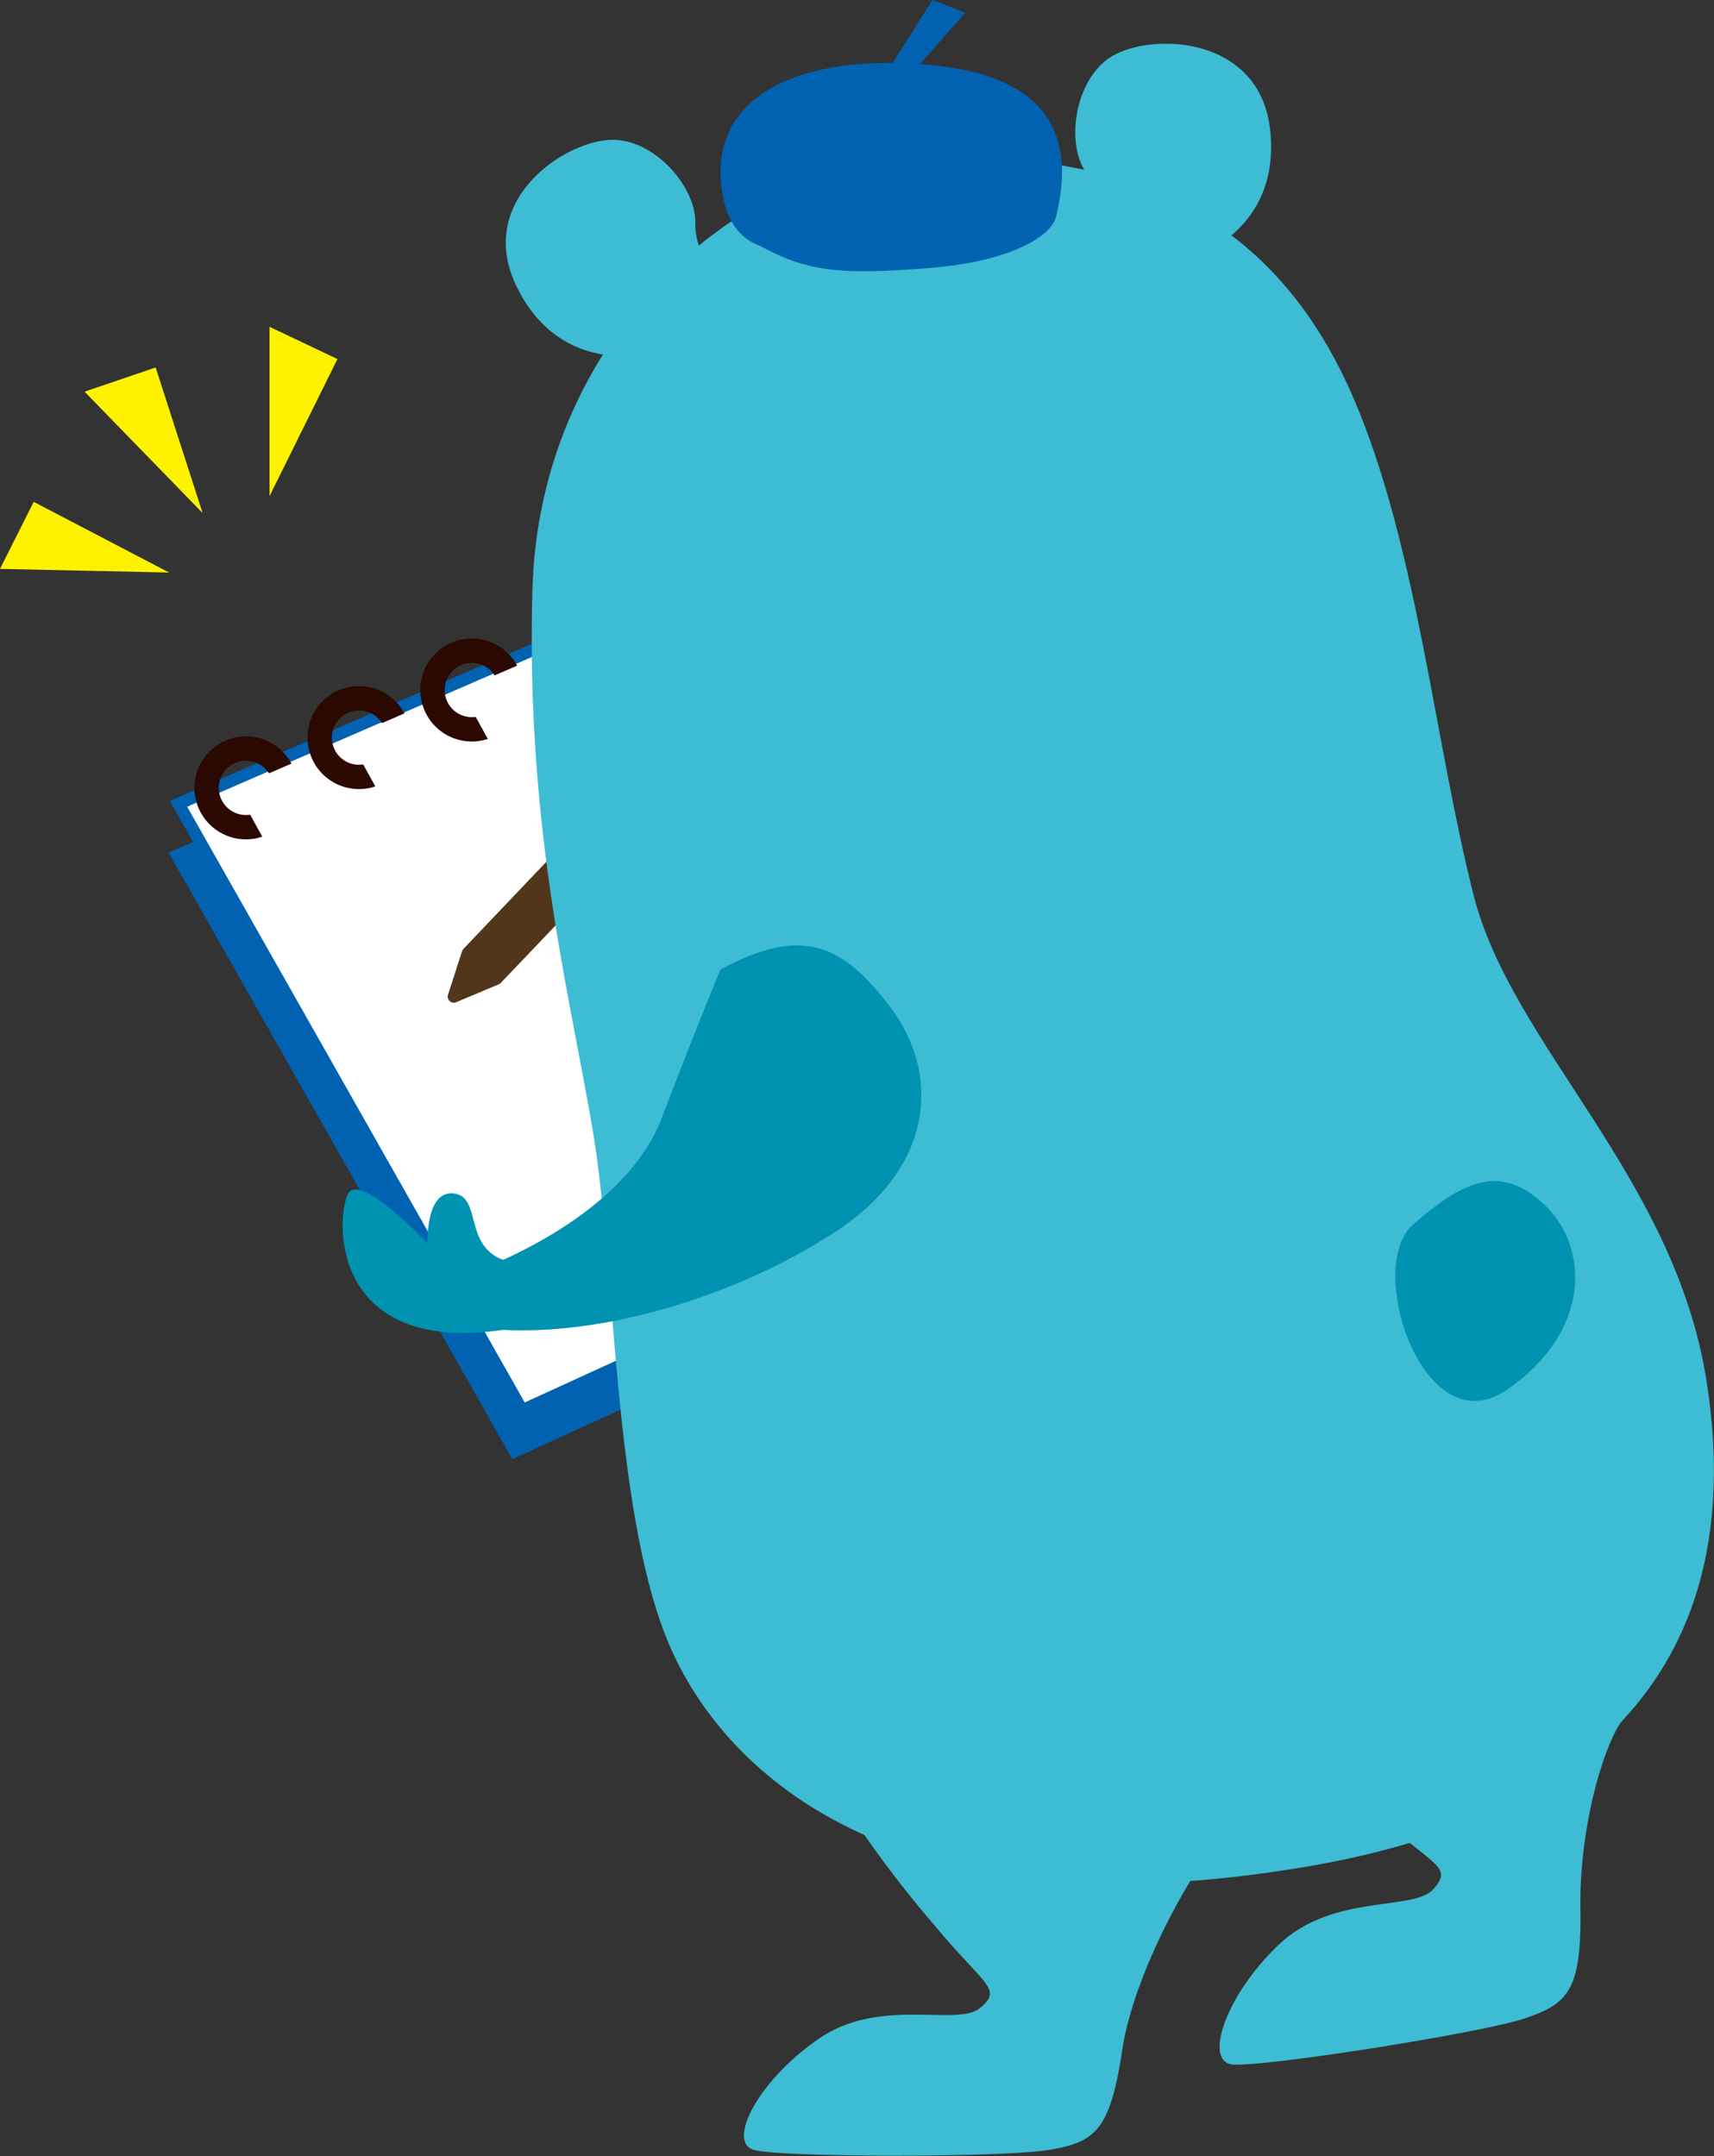
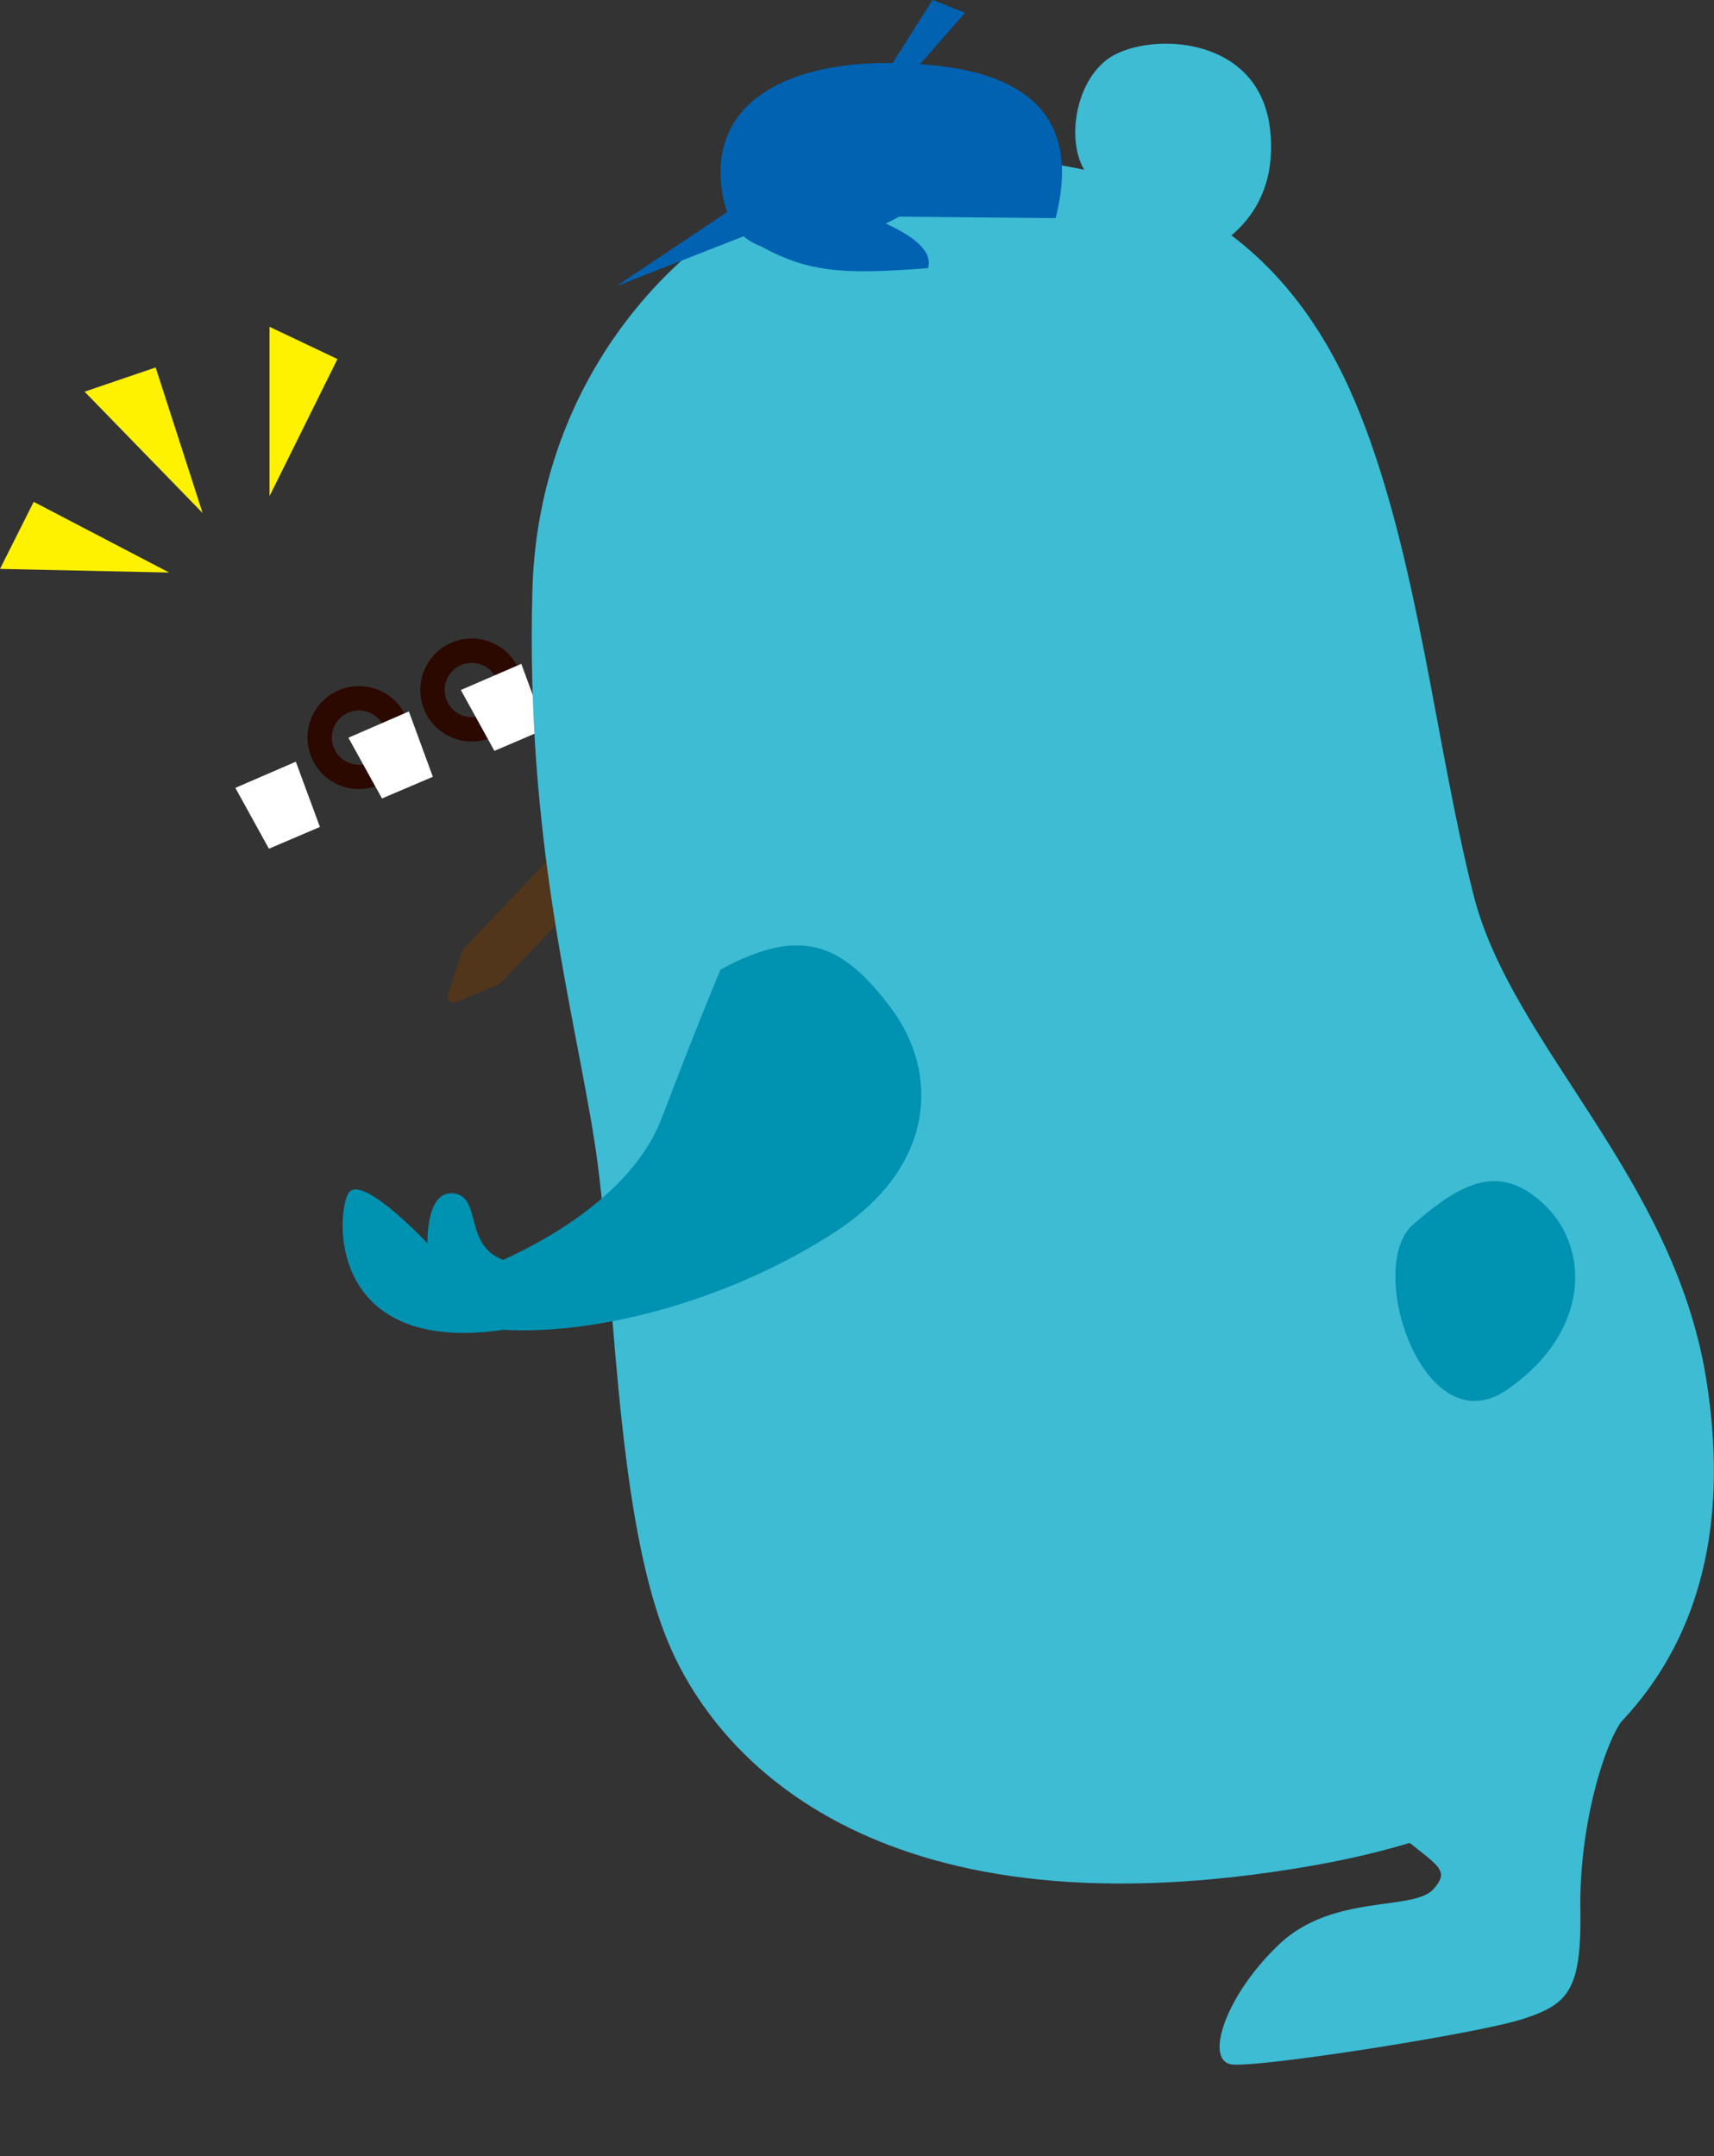
<svg xmlns="http://www.w3.org/2000/svg" width="140.85" height="177.15" viewBox="0 0 140.85 177.15">
  <rect x="0" y="0" width="140.85" height="177.15" fill="#333333" stroke="none" />
  <defs>
    <style>.cls-1{fill:#0062b1;}.cls-2,.cls-4{fill:#fff;}.cls-2{stroke:#0062b1;stroke-miterlimit:10;}.cls-3{fill:none;stroke:#2b0800;stroke-width:2px;}.cls-3,.cls-5{stroke-linecap:round;stroke-linejoin:round;}.cls-5{fill:#51361b;stroke:#51361b;}.cls-6{fill:#3dbcd4;}.cls-7{fill:#0092b1;}.cls-8{fill:#fff200;}</style>
  </defs>
  <title>chara_ka4</title>
  <g>
    <title>background</title>
    <rect fill="none" id="canvas_background" height="402" width="582" y="-1" x="-1" />
  </g>
  <g>
    <title>Layer 1</title>
    <g id="レイヤー_2">
      <g id="レイヤー_1-2">
-         <polygon id="svg_1" points="13.86 70.05 53.23 52.96 82.75 101.29 42.1 119.88 13.86 70.05" class="cls-1" />
-         <polygon id="svg_2" points="14.67 66.04 54.03 48.95 83.55 97.28 42.91 115.87 14.67 66.04" class="cls-2" />
-         <path id="svg_3" d="m23.44,64.72a3.23,3.23 0 1 1 -3.24,-3.22a3.22,3.22 0 0 1 3.24,3.22z" class="cls-3" />
        <polygon id="svg_4" points="22.1 69.73 19.34 64.73 24.31 62.58 26.29 67.94 22.1 69.73" class="cls-4" />
        <path id="svg_5" d="m32.73,60.6a3.23,3.23 0 1 1 -3.24,-3.23a3.23,3.23 0 0 1 3.24,3.23z" class="cls-3" />
        <polygon id="svg_6" points="31.39 65.6 28.63 60.61 33.6 58.45 35.57 63.82 31.39 65.6" class="cls-4" />
        <path id="svg_7" d="m42,56.68a3.23,3.23 0 1 1 -3.24,-3.22a3.23,3.23 0 0 1 3.24,3.22z" class="cls-3" />
        <polygon id="svg_8" points="40.63 61.69 37.87 56.69 42.84 54.54 44.81 59.9 40.63 61.69" class="cls-4" />
        <path id="svg_9" d="m51.54,52.53a3.24,3.24 0 1 1 -3.25,-3.22a3.24,3.24 0 0 1 3.25,3.22z" class="cls-3" />
        <polygon id="svg_10" points="50.19 57.54 47.43 52.54 52.4 50.38 54.38 55.75 50.19 57.54" class="cls-1" />
        <polygon id="svg_11" points="55.3 60.6 57.58 62.81 40.79 80.41 37.29 81.88 38.45 78.3 55.3 60.6" class="cls-5" />
        <path id="svg_12" d="m72.65,13.35c-12.73,1.33 -28.33,14.73 -28.9,35.13s3.4,34.47 5.1,45.28s1.61,29.91 5.86,40.68s18.29,24.92 53.07,18.85c24.36,-4.24 36,-17.72 32.43,-40c-2.69,-16.68 -16,-27.44 -19.12,-39.76s-4.53,-27.53 -9.35,-39.59s-14.74,-23.14 -39.09,-20.59z" class="cls-6" />
        <path id="svg_13" d="m116.1,100.63c4.29,-3.79 7.36,-5 10.9,-1.57s3.81,10.25 -3.1,15.08s-11.78,-10.01 -7.8,-13.51z" class="cls-7" />
        <path id="svg_14" d="m90,15.9a5.64,5.64 0 0 0 -0.87,-1.9c-1.5,-2.4 -0.79,-7.28 2,-9.22c3.14,-2.15 12.25,-2 13.22,5.71c0.66,5.28 -2,8.08 -3.79,9.33a4.73,4.73 0 0 1 -2.63,0.85l-3,0.06a4.77,4.77 0 0 1 -4.78,-3.85l-0.15,-0.98z" class="cls-6" />
-         <path id="svg_15" d="m57.45,20.23a5.51,5.51 0 0 1 -0.31,-2c0,-2.84 -3.18,-6.6 -6.6,-6.74c-3.8,-0.16 -11.46,4.77 -8.18,11.85c2.24,4.82 6,5.77 8.15,5.89a4.68,4.68 0 0 0 2.68,-0.67l2.61,-1.56a4.77,4.77 0 0 0 2,-5.8l-0.35,-0.97z" class="cls-6" />
        <path id="svg_16" d="m86.75,17.92c1.19,-4.73 1.25,-11.34 -9.82,-12.53s-19.27,2.47 -17.47,11s14.43,1.41 14.43,1.41l12.86,0.12z" class="cls-1" />
        <polygon id="svg_17" points="75.6 5.27 79.31 1.05 76.63 0 73.21 5.4 75.6 5.27" class="cls-1" />
-         <path id="svg_18" d="m61.14,19.4c4.72,3 7.59,3.21 15.12,2.63c6.71,-0.52 10,-2.57 10.49,-4.11c1.16,-3.89 -13.54,-6.59 -13.54,-6.59l-12.07,8.07z" class="cls-1" />
-         <path id="svg_19" d="m69.2,148a89,89 0 0 0 7.56,10.14c4.13,5 5.68,5.25 3.78,6.83s-8.19,-0.95 -13.24,2.52s-7.57,8.51 -5.36,9.14s20.5,0.64 24.28,0s5,-1.57 6,-8.19s6,-15.14 7.8,-17s-14.42,-7.85 -14.42,-7.85l-16.4,4.41z" class="cls-6" />
+         <path id="svg_18" d="m61.14,19.4c4.72,3 7.59,3.21 15.12,2.63c1.16,-3.89 -13.54,-6.59 -13.54,-6.59l-12.07,8.07z" class="cls-1" />
        <path id="svg_20" d="m104,140.2a89.54,89.54 0 0 0 9,8.84c4.85,4.29 6.42,4.31 4.8,6.16s-8.25,0.34 -12.69,4.55s-6.16,9.58 -3.88,9.86s20.35,-2.55 24,-3.76s4.74,-2.34 4.64,-9s1.87,-13.32 3.4,-15.46s-13.79,-8.08 -13.79,-8.08l-15.48,6.89z" class="cls-6" />
        <path id="svg_21" d="m59.21,79.66c6.64,-3.6 10,-2.17 14,3.15s3.69,13 -4.53,18.37s-19,8.52 -27.34,8.08l-2.6,-4.69s12.38,-4.17 15.64,-12.71s4.83,-12.2 4.83,-12.2z" class="cls-7" />
        <path id="svg_22" d="m41.34,103.51c-3.25,-1.21 -1.73,-5.18 -4.05,-5.46s-2.16,4.1 -2.16,4.1s-5.48,-5.83 -6.5,-4.11s-1.71,13.3 12.71,11.22l0,-5.75z" class="cls-7" />
        <polygon id="svg_23" points="22.15 40.76 22.15 26.85 27.73 29.5 22.15 40.76" class="cls-8" />
        <polygon id="svg_24" points="16.65 42.15 6.95 32.18 12.79 30.19 16.65 42.15" class="cls-8" />
        <polygon id="svg_25" points="13.9 47.04 0 46.74 2.77 41.23 13.9 47.04" class="cls-8" />
      </g>
    </g>
  </g>
</svg>